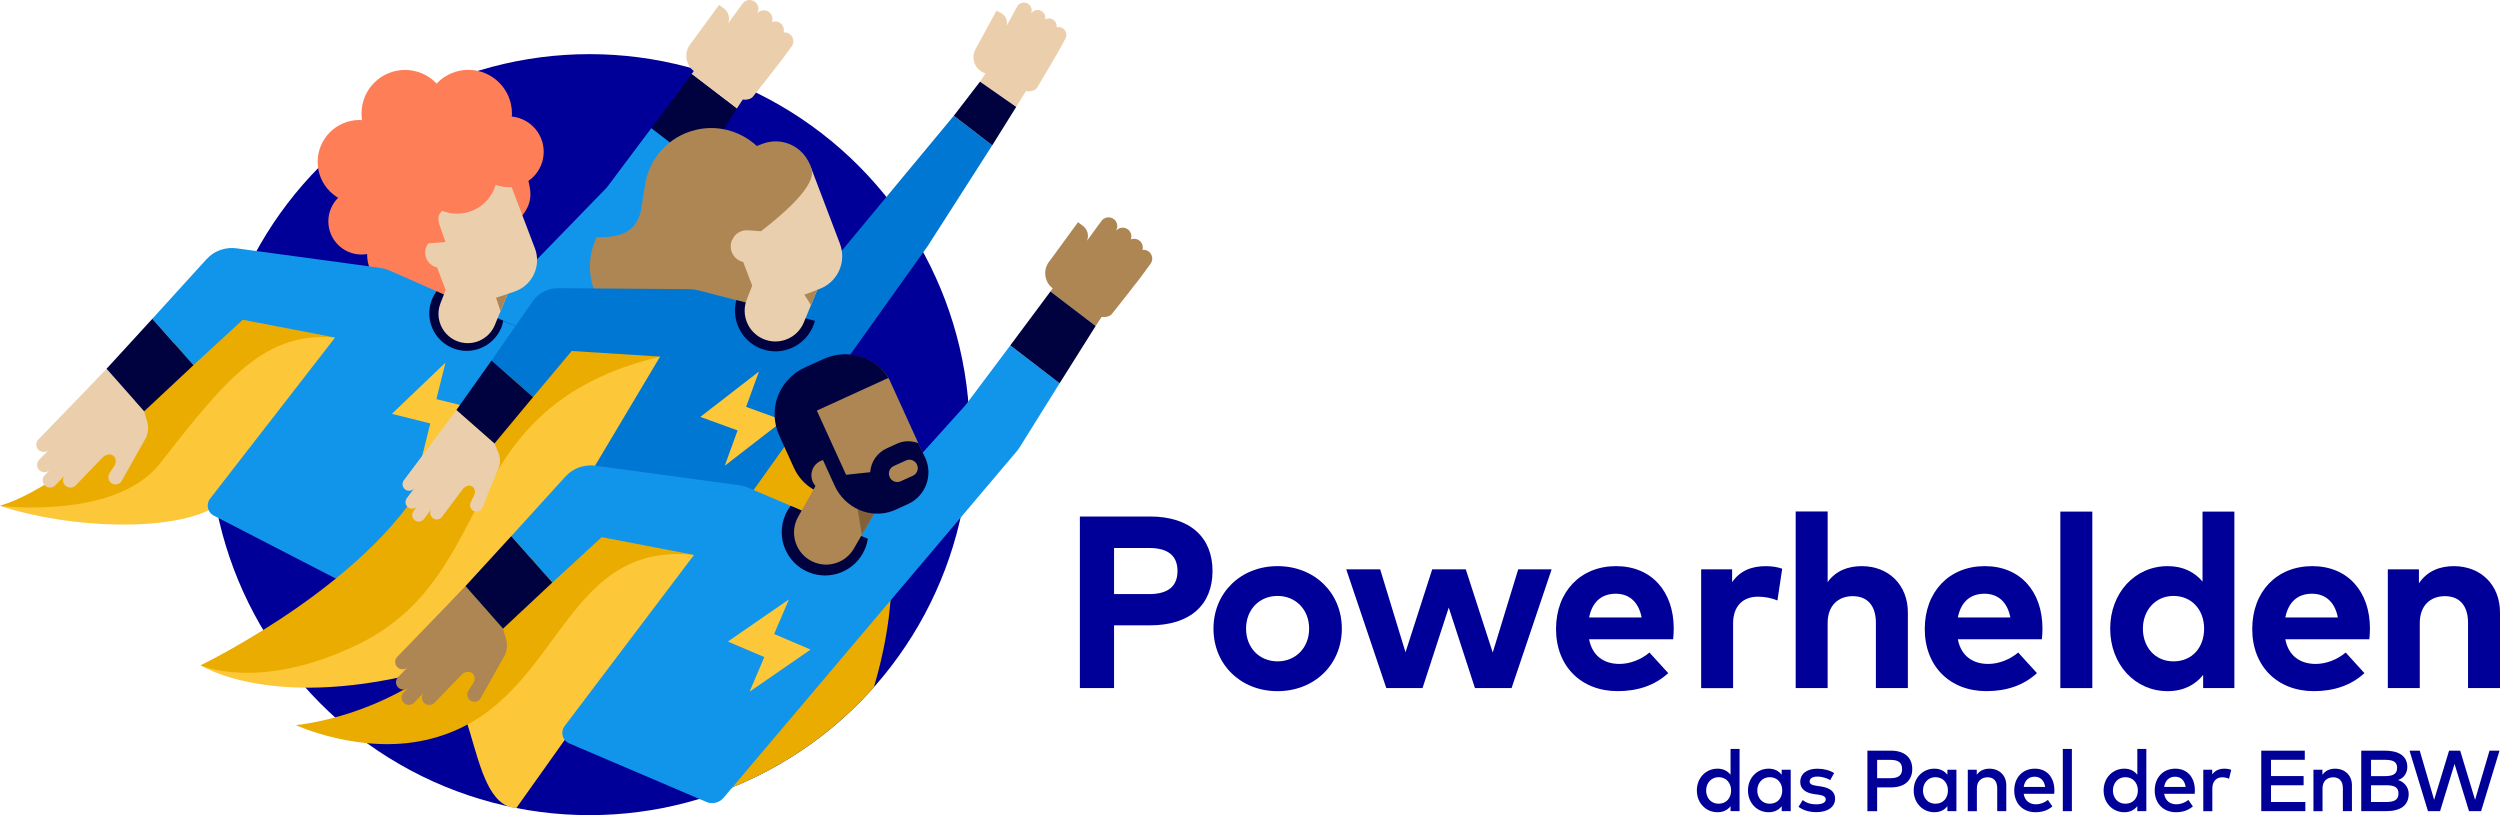
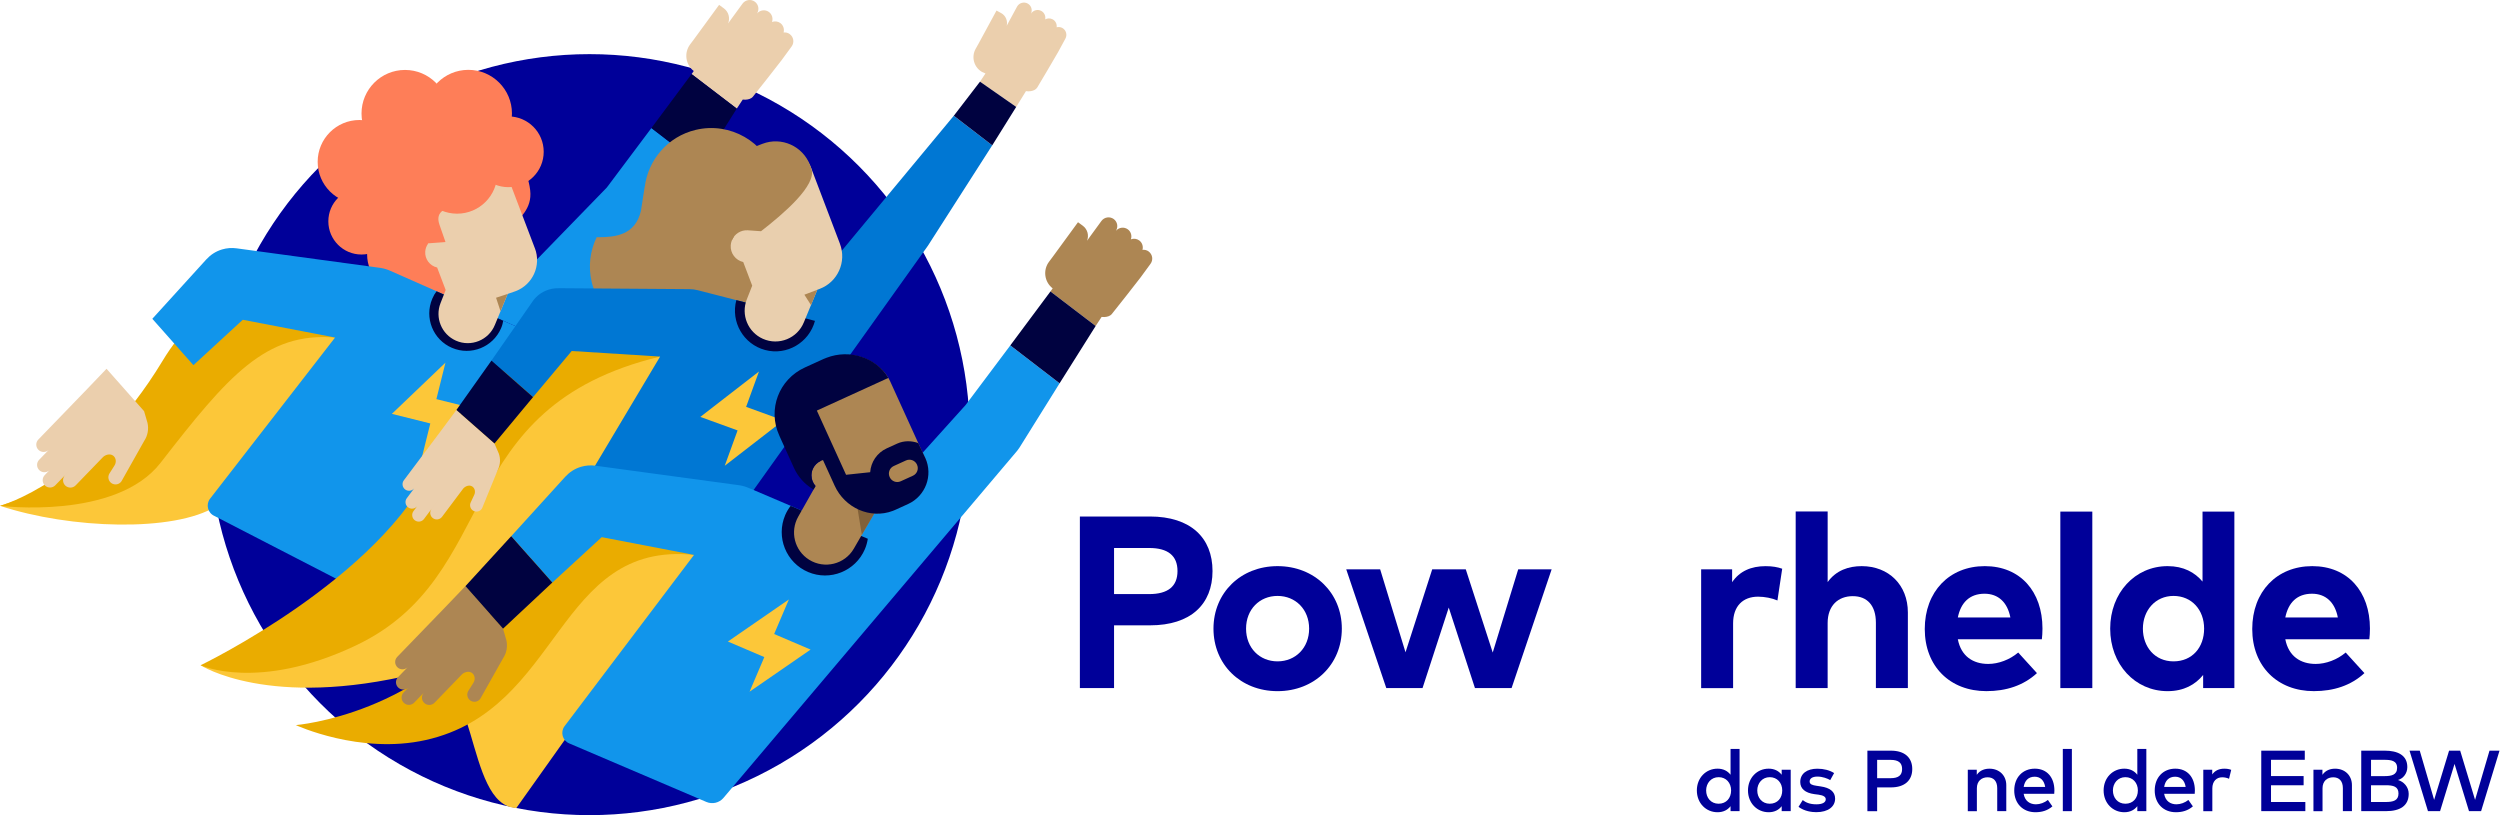
<svg xmlns="http://www.w3.org/2000/svg" viewBox="0 0 1304.99 425.5">
  <defs>
    <style>
      .cls-1 {
        fill: #000240;
      }

      .cls-1, .cls-2, .cls-3, .cls-4, .cls-5, .cls-6, .cls-7, .cls-8, .cls-9, .cls-10, .cls-11, .cls-12 {
        stroke-width: 0px;
      }

      .cls-2 {
        fill: #eaac00;
      }

      .cls-3 {
        fill: #826139;
      }

      .cls-4 {
        fill: #e9cfae;
      }

      .cls-5 {
        fill: none;
      }

      .cls-6 {
        fill: #ad8653;
      }

      .cls-7 {
        fill: #0077d3;
      }

      .cls-8 {
        fill: #1195eb;
      }

      .cls-9 {
        fill: #fcc739;
      }

      .cls-10 {
        fill: #fe7e58;
      }

      .cls-11 {
        fill: #009;
      }

      .cls-12 {
        fill: #ebcfad;
      }
    </style>
  </defs>
  <g id="Wortmarke">
    <g>
      <path class="cls-11" d="m885.75,412.61c0-6.61,4.76-11.37,10.8-11.37,3.07,0,5.3,1.26,6.79,3.18v-13.49h4.71v32.48h-4.71v-2.59c-1.49,1.92-3.72,3.16-6.79,3.16-6.04,0-10.8-4.76-10.8-11.37Zm17.88,0c0-3.95-2.61-6.93-6.52-6.93s-6.51,3.14-6.51,6.93,2.46,6.93,6.51,6.93,6.52-2.98,6.52-6.93Z" />
      <path class="cls-11" d="m912.44,412.61c0-6.61,4.76-11.37,10.8-11.37,3.07,0,5.3,1.26,6.79,3.18v-2.62h4.71v21.61h-4.71v-2.59c-1.49,1.92-3.72,3.16-6.79,3.16-6.04,0-10.8-4.76-10.8-11.37Zm17.88,0c0-3.95-2.61-6.93-6.52-6.93s-6.51,3.14-6.51,6.93,2.46,6.93,6.51,6.93,6.52-2.98,6.52-6.93Z" />
      <path class="cls-11" d="m938.82,421.18l2.19-3.54c1.56,1.2,3.61,2.21,7.12,2.21,3.22,0,4.91-1.01,4.91-2.64,0-1.22-1.17-2.03-3.74-2.39l-2.25-.29c-4.78-.65-7.33-2.86-7.33-6.34,0-4.29,3.43-6.93,8.93-6.93,3.38,0,6.51.83,8.75,2.28l-2.03,3.68c-1.31-.81-3.99-1.85-6.67-1.85s-4.08,1.04-4.08,2.57,1.58,1.94,3.56,2.23l2.23.34c4.71.68,7.51,2.68,7.51,6.38,0,4.15-3.61,7.06-9.83,7.06-2.23,0-6.11-.43-9.26-2.77Z" />
      <path class="cls-11" d="m974.77,423.42v-31.58h12.24c7.28,0,11.18,3.68,11.18,9.59s-3.9,9.59-11.18,9.59h-7.15v12.41h-5.09Zm5.09-17.21h7.01c4.13,0,6.02-1.53,6.02-4.78s-1.89-4.78-6.02-4.78h-7.01v9.56Z" />
-       <path class="cls-11" d="m998.94,412.61c0-6.61,4.76-11.37,10.8-11.37,3.07,0,5.3,1.26,6.79,3.18v-2.62h4.71v21.61h-4.71v-2.59c-1.49,1.92-3.72,3.16-6.79,3.16-6.04,0-10.8-4.76-10.8-11.37Zm17.88,0c0-3.95-2.61-6.93-6.52-6.93s-6.51,3.14-6.51,6.93,2.46,6.93,6.51,6.93,6.52-2.98,6.52-6.93Z" />
      <path class="cls-11" d="m1027.18,423.42v-21.61h4.69v2.64c1.74-2.55,4.42-3.2,6.63-3.2,5.14,0,8.77,3.54,8.77,8.59v13.58h-4.73v-12.02c0-3.63-1.87-5.66-5.03-5.66s-5.59,2.01-5.59,5.71v11.98h-4.73Z" />
      <path class="cls-11" d="m1051.43,412.61c0-6.77,4.39-11.37,10.75-11.37s10.19,4.6,10.21,11.35c0,.61-.05,1.22-.09,1.76h-15.96c.63,3.88,3.36,5.5,6.42,5.5,2.16,0,4.46-.86,6.24-2.28l2.34,3.36c-2.64,2.26-5.61,3.05-8.88,3.05-6.47,0-11.04-4.51-11.04-11.37Zm16.14-1.85c-.52-3.36-2.48-5.32-5.48-5.32-3.36,0-5.23,2.17-5.73,5.32h11.2Z" />
      <path class="cls-11" d="m1076.78,423.42v-32.48h4.73v32.48h-4.73Z" />
      <path class="cls-11" d="m1098.08,412.61c0-6.61,4.76-11.37,10.8-11.37,3.07,0,5.3,1.26,6.79,3.18v-13.49h4.71v32.48h-4.71v-2.59c-1.49,1.92-3.72,3.16-6.79,3.16-6.04,0-10.8-4.76-10.8-11.37Zm17.88,0c0-3.95-2.61-6.93-6.52-6.93s-6.51,3.14-6.51,6.93,2.46,6.93,6.51,6.93,6.52-2.98,6.52-6.93Z" />
      <path class="cls-11" d="m1124.76,412.61c0-6.77,4.39-11.37,10.75-11.37s10.19,4.6,10.21,11.35c0,.61-.05,1.22-.09,1.76h-15.96c.63,3.88,3.36,5.5,6.42,5.5,2.16,0,4.46-.86,6.24-2.28l2.34,3.36c-2.64,2.26-5.61,3.05-8.88,3.05-6.47,0-11.04-4.51-11.04-11.37Zm16.14-1.85c-.52-3.36-2.48-5.32-5.48-5.32-3.36,0-5.23,2.17-5.73,5.32h11.2Z" />
      <path class="cls-11" d="m1150.11,423.42v-21.61h4.67v2.44c1.42-2.05,3.63-3,6.27-3,1.44,0,2.55.18,3.63.61l-1.13,4.67c-.99-.52-2.44-.79-3.58-.79-3,0-5.14,2.12-5.14,5.8v11.89h-4.71Z" />
      <path class="cls-11" d="m1180.37,423.42v-31.58h22.72v4.78h-17.63v8.5h17.02v4.78h-17.02v8.73h17.92v4.78h-23.01Z" />
      <path class="cls-11" d="m1207.61,423.42v-21.61h4.69v2.64c1.74-2.55,4.42-3.2,6.63-3.2,5.14,0,8.77,3.54,8.77,8.59v13.58h-4.73v-12.02c0-3.63-1.87-5.66-5.03-5.66s-5.59,2.01-5.59,5.71v11.98h-4.73Z" />
      <path class="cls-11" d="m1232.56,423.42v-31.58h12.24c6.74,0,11.81,2.32,11.81,8.59,0,3.25-2.1,5.96-4.87,6.72,3,.88,5.59,3.61,5.59,7.24,0,6.29-4.62,9.02-11.81,9.02h-12.96Zm5.1-18.29h6.99c3.54,0,6.63-.54,6.63-4.31s-3.13-4.2-6.67-4.2h-6.94v8.5Zm0,13.51h7.64c4.01,0,6.7-.77,6.7-4.42s-2.68-4.33-6.7-4.33h-7.64v8.75Z" />
      <path class="cls-11" d="m1267.39,423.42l-9.63-31.58h5.34l7.51,25.69,7.8-25.69h5.79l7.78,25.69,7.53-25.69h5.23l-9.62,31.58h-6.31l-7.55-24.66-7.55,24.66h-6.31Z" />
    </g>
    <g>
      <path class="cls-11" d="m563.69,359.18v-89.57h36.51c21.35,0,32.73,11.13,32.73,28.47s-11.38,28.34-32.6,28.34h-18.8v32.76h-17.84Zm17.84-49.07h18.35c9.72,0,14.77-3.97,14.77-12.03s-5.05-12.03-14.77-12.03h-18.35v24.05Z" />
      <path class="cls-11" d="m666.87,295.52c19.31,0,33.56,13.95,33.56,32.63s-14.26,32.63-33.56,32.63-33.44-13.95-33.44-32.63,14.19-32.63,33.44-32.63Zm0,49.71c9.4,0,16.49-7.04,16.49-17.08s-7.1-17.08-16.49-17.08-16.43,7.04-16.43,17.08,7.03,17.08,16.43,17.08Z" />
      <path class="cls-11" d="m702.73,297.19h17.71l13.23,43.31,13.94-43.31h17.52l14.07,43.44,13.3-43.44h17.45l-20.91,61.99h-19.12l-13.68-42.03-13.68,42.03h-18.92l-20.91-61.99Z" />
-       <path class="cls-11" d="m812.24,328.34c0-19.51,12.79-32.82,31.33-32.82s30.11,13.24,30.11,32.56c0,1.92-.13,4.22-.32,5.63h-43.86c1.73,8.89,7.99,12.86,15.86,12.86,5.37,0,11.19-2.18,15.66-5.95l9.78,10.75c-7.03,6.46-15.98,9.4-26.4,9.4-18.99,0-32.16-12.92-32.16-32.44Zm17.26-6.01h27.43c-1.53-7.93-6.33-12.41-13.49-12.41-7.86,0-12.4,4.73-13.94,12.41Z" />
      <path class="cls-11" d="m887.99,359.18v-61.99h16.17v6.72c3.9-5.76,9.91-8.38,17.45-8.38,3.58,0,6.39.51,8.69,1.34l-2.49,16.57c-2.75-1.22-6.71-1.98-10.1-1.98-7.93,0-13.04,4.93-13.04,13.95v33.78h-16.69Z" />
      <path class="cls-11" d="m937.34,359.18v-92.19h16.69v36.85c4.41-6.14,11-8.32,17.77-8.32,14.07,0,24.1,9.79,24.1,24.18v39.47h-16.69v-34.1c0-8.96-4.47-13.88-12.08-13.88s-13.11,4.93-13.11,14.01v33.97h-16.69Z" />
      <path class="cls-11" d="m1004.72,328.34c0-19.51,12.79-32.82,31.33-32.82s30.11,13.24,30.11,32.56c0,1.92-.13,4.22-.32,5.63h-43.86c1.73,8.89,7.99,12.86,15.86,12.86,5.37,0,11.19-2.18,15.66-5.95l9.78,10.75c-7.03,6.46-15.98,9.4-26.4,9.4-18.99,0-32.16-12.92-32.16-32.44Zm17.26-6.01h27.43c-1.53-7.93-6.33-12.41-13.49-12.41-7.86,0-12.4,4.73-13.94,12.41Z" />
      <path class="cls-11" d="m1075.49,267.05h16.69v92.13h-16.69v-92.13Z" />
      <path class="cls-11" d="m1101.51,328.15c0-18.62,12.91-32.63,29.98-32.63,8.31,0,14.19,3.26,18.22,8.06v-36.53h16.62v92.13h-16.3v-6.85c-4.03,4.99-10.04,8.45-18.54,8.45-17.07,0-29.98-14.01-29.98-32.63Zm17.07,0c0,9.47,6.2,17.08,15.98,17.08s15.98-7.29,15.98-17.08-6.46-17.08-15.98-17.08-15.98,7.61-15.98,17.08Z" />
      <path class="cls-11" d="m1175.66,328.34c0-19.51,12.79-32.82,31.33-32.82s30.11,13.24,30.11,32.56c0,1.92-.13,4.22-.32,5.63h-43.86c1.73,8.89,7.99,12.86,15.86,12.86,5.37,0,11.19-2.18,15.66-5.95l9.78,10.75c-7.03,6.46-15.98,9.4-26.4,9.4-18.99,0-32.16-12.92-32.16-32.44Zm17.26-6.01h27.43c-1.53-7.93-6.33-12.41-13.49-12.41-7.86,0-12.4,4.73-13.94,12.41Z" />
-       <path class="cls-11" d="m1246.43,359.18v-61.99h16.24v7.29c4.41-6.59,11.19-8.96,18.22-8.96,14.07,0,24.1,9.79,24.1,24.18v39.47h-16.69v-34.1c0-8.96-4.47-13.88-12.08-13.88s-13.11,4.93-13.11,14.01v33.97h-16.69Z" />
    </g>
  </g>
  <g id="Bildmarke">
    <g>
      <ellipse class="cls-11" cx="307.72" cy="226.88" rx="198.48" ry="198.62" />
      <path class="cls-9" d="m112.77,264.32c-21.91,13.56-75.92,11.87-112.77-.28,84.6-26.35,112.5-78.36,118.53-97.35h0c9.85-6.52,21.51-9.76,33.31-9.24l52.72,2.3-91.78,104.57Z" />
      <path class="cls-2" d="m174.92,176.2c-36.24-3.04-55.93,20.05-91.09,65.37C60.49,271.65,0,264.04,0,264.04c0,0,46.7-12.42,84.95-75.83,38.29-63.47,102.69-30.81,102.69-30.81" />
-       <path class="cls-2" d="m456.19,358.68c5.26-17.92,7.65-32.87,8.6-44.53,1.28-15.85-2.04-31.72-9.39-45.82-12.7-24.35-35.16-66.76-37.04-65.76-19.75,10.59-62.74,142.69-70.18,184.8-2.1,11.86,19.66,28.97,26.33,26.59,31.74-11.35,59.75-30.56,81.68-55.28Z" />
      <path class="cls-9" d="m331.63,175.7l-31.7-8.64c-3.82-.4-7.56,1.31-9.75,4.47l-68.86,99.37-21.69,26.36c-23.65,28.74-57.86,46.76-94.92,50h0s35.66,23.21,112.91,4.26c32.81-8.05,24.4,68.93,51.89,70.29l99.85-140.51c27.54-38.75,8.12-93.1-37.73-105.6Z" />
      <g>
        <g>
          <ellipse class="cls-10" cx="211.42" cy="132.86" rx="19.79" ry="19.8" />
          <path class="cls-10" d="m187.91,116.46c2.76,24.25,25.59,38.64,49.98,38.64s15.61-15.7,29.23-35.95c3.6-5.34,10.82-9.83,9.63-19.86-2.53-21.49-24.77-35-43.53-35-24.39,0-48.4,25.01-45.31,52.17Z" />
          <g>
            <polygon class="cls-8" points="345.46 119.16 365.76 86.62 340.03 66.84 316.75 97.89 316.79 97.91 316.78 97.91 316.75 97.89 253.25 163.26 293.68 181.13 345.46 119.16" />
            <path class="cls-8" d="m293.68,181.13l-89.77-39.69c-1.61-.73-3.34-1.29-5.18-1.58l-75.22-10.23c-2.49-.34-5.08-.18-7.64.59-3.24.98-5.99,2.8-8.12,5.14h-.01s-28.23,31.05-28.23,31.05l21.45,24.21,25.77-23.7,48.18,9.27-65.29,84.17c-2.32,3.07-1.14,7.5,2.4,9.01l69.37,35.78c3.1,1.32,6.71.48,8.89-2.1l103.39-121.92Z" />
            <g>
              <path id="Hand_L" class="cls-12" d="m75.25,214.67l-6.15-6.93-13.49-15.24-11.34,11.84-.36.37s-.02,0-.02.02l-23.88,24.7c-1.47,1.52-1.43,3.95.09,5.42,1.51,1.46,3.92,1.43,5.39-.07l-5.06,5.23c-1.47,1.52-1.43,3.95.09,5.42,1.51,1.46,3.92,1.43,5.39-.07l-2.55,2.63c-1.47,1.52-1.43,3.95.09,5.42,1.52,1.47,3.95,1.43,5.42-.09l12.56-12.99h0s-7.44,7.7-7.44,7.7c-1.47,1.52-1.43,3.95.09,5.42,1.52,1.47,3.95,1.43,5.42-.09l14.26-14.75c1.1-1.1,3.59-2.11,5.37-.72,1.54,1.2,1.7,3.5.62,5.13l-2.55,4.05h0c-1.14,1.72-.67,4.04,1.05,5.18,1.72,1.14,4.04.67,5.18-1.05.05-.07.07-.15.12-.22h0s11.7-20.78,11.7-20.78c1.93-2.89,2.46-6.31,1.75-9.45l-1.77-6.09Z" />
              <path id="Hand_R" class="cls-12" d="m412.25,17.79c-.96-.7-2.11-.96-3.22-.83.49-1.78-.13-3.77-1.7-4.92-1.3-.95-2.94-1.1-4.35-.57.64-1.85.06-3.99-1.6-5.21-1.95-1.43-4.67-1.06-6.21.77,1.28-2.02.8-4.72-1.15-6.15-2.04-1.49-4.92-1.04-6.41,1l-6.25,8.56s-.04.07-.06.1l-1.21,1.66c1.1-2.75.27-6.01-2.22-7.83l-2.5-1.83-13.1,17.93-2.02,2.7c-3.28,4.38-2.42,10.57,1.9,13.9l-1.16,1.62,23.6,18.02,3.11-4.73c.48.05.96.08,1.44.06,1.46-.07,2.94-.46,3.88-1.57,2.2-2.62,12.87-16.35,14.66-18.65.03-.03.06-.06.08-.09l.18-.24s0,0,0,0h0s5.31-7.26,5.31-7.26c1.49-2.04,1.04-4.92-1-6.41Z" />
              <polygon id="Blitz" class="cls-9" points="227.79 208.34 247.85 213.34 219.88 240.09 224.62 221.04 204.56 216.03 232.53 189.29 227.79 208.34" />
              <path id="Kragen" class="cls-1" d="m227.89,152.04c-.89,1.13-1.59,2.36-2.24,3.89-4.23,9.93.38,21.42,10.3,25.65,9.92,4.24,21.4-.38,25.63-10.31.65-1.53.89-2.66,1.1-3.84l-34.8-15.39Z" />
              <polygon id="Unterarm_R" class="cls-1" points="365.76 86.62 384.59 56.69 361 38.67 340.03 66.84 365.76 86.62" />
-               <polygon id="Unterarm_L" class="cls-1" points="79.52 166.41 55.62 192.5 75.26 214.69 100.97 190.63 79.52 166.41" />
            </g>
            <polygon class="cls-5" points="316.79 97.91 316.75 97.89 316.78 97.91 316.79 97.91" />
          </g>
          <path id="Gesicht" class="cls-12" d="m279.2,129.59l-14.38-37.85c-2.8-7.38-11.06-11.09-18.43-8.28l-15.76,5.86c-10.41,3.96-15.64,15.61-11.68,26.03l4.5,11.86c-.84,1.17-1.38,2.58-1.48,4.12-.26,3.98,2.44,7.46,6.21,8.31l4.46,11.75-2.69,6.85c-2.99,7.62.54,16.24,8.01,19.57,7.91,3.52,17.15-.23,20.39-8.26l6.66-16.12,4.17-1.45c8.95-3.41,13.44-13.42,10.04-22.38Z" />
          <ellipse class="cls-10" cx="238.61" cy="90.53" rx="20.99" ry="21.01" />
          <ellipse class="cls-10" cx="265.36" cy="79.23" rx="18.45" ry="18.47" />
          <ellipse class="cls-10" cx="244.48" cy="59.24" rx="22.76" ry="22.78" />
          <ellipse class="cls-10" cx="211.42" cy="59.24" rx="22.71" ry="22.73" />
          <ellipse class="cls-10" cx="187.64" cy="84.48" rx="21.82" ry="21.84" />
          <ellipse class="cls-10" cx="188.7" cy="115.54" rx="17.31" ry="17.32" />
          <path class="cls-10" d="m238.61,108.07l-13.46-3.01-3.5-10.09-12.35,4.2,10.65,24.93,2.91,2.97,9.69-.72s-.67-1.87-3.18-9.15c-2.51-7.28,4.19-9.13,9.25-9.13Z" />
        </g>
        <polyline id="Schatten" class="cls-6" points="258.94 155.42 261.27 162.49 265 153.42" />
      </g>
      <path class="cls-2" d="m344.57,186.14s-75.57-39.09-118.37,55.7c-27.08,60-121.49,105.42-121.49,105.42,0,0,30.01,13.84,80.94-10.28,77.25-36.58,48.47-124.23,158.92-150.85Z" />
      <path class="cls-2" d="m362.26,289.66s-38.1-73.49-102.65,25.33c-37.9,58.03-105.18,63.51-105.18,63.51,0,0,33.36,15.47,67.72,7.81,71.1-15.84,68.14-104.1,140.1-96.66Z" />
      <g>
        <g>
          <path id="Haare_Hinten" class="cls-6" d="m422.11,135.41l-17-42.91c-.13-.35-.29-.68-.44-1.01-5.4-17.48-23.5-28-41.54-23.69-14.62,3.49-24.85,15.71-26.58,29.82h-.04s-1.4,8.97-1.4,8.97l-.05.33-.49,3.14c-2.95,12.6-13.19,13.77-22.24,13.77-.28,0-.56-.03-.84-.04-3.45,7.05-4.56,15.29-2.6,23.51,4.49,18.81,26.87,31.28,45.67,26.79,11.11-2.65,22.7-4.26,26.95-13.98,2.31,4.1,7.31,6.02,11.84,4.29l18.99-7.22c8.7-3.31,13.08-13.06,9.77-21.77Z" />
          <path id="Oberkoerper" class="cls-7" d="m381.62,272.27l-81.73-11.2,44.68-74.94-46.15-2.91-20.17,24.06-21.71-19.08,21.03-30.22h0c1.64-2.61,4.05-4.79,7.08-6.14,2.24-1,4.58-1.43,6.87-1.39v-.02s68.51.5,68.51.5v.02c1.4,0,2.83.17,4.24.55l47.8,12.3,85.8-103.37,20.07,15.42-33.55,52.39-102.79,144.03Z" />
          <path id="Kragen-2" data-name="Kragen" class="cls-1" d="m425.41,167.49c-3.04,11.34-14.7,18.25-26.03,15.21s-18.06-14.71-15.01-26.05" />
          <polygon id="Blitz-2" data-name="Blitz" class="cls-9" points="389.47 212.38 408.91 219.45 378.31 243.13 385.01 224.68 365.57 217.62 396.17 193.93 389.47 212.38" />
          <path id="Gesicht-2" data-name="Gesicht" class="cls-4" d="m438.46,127.27l-15.11-39.76c-2.95-7.75-11.62-11.65-19.36-8.7l-13.45,5.12c-10.93,4.16-16.43,16.4-12.27,27.34l4.73,12.45c-.88,1.23-1.45,2.71-1.56,4.33-.28,4.18,2.56,7.84,6.52,8.73l4.69,12.34-2.83,7.19c-3.14,8,.56,17.06,8.41,20.55,8.3,3.7,18.02-.24,21.41-8.67l6.99-16.93,1.27-.48c9.4-3.58,14.12-14.1,10.55-23.51Z" />
          <polygon id="Schatten-2" data-name="Schatten" class="cls-6" points="426.64 151.26 419.88 153.83 423.34 159.27 426.64 151.26" />
          <path id="Haare_vorn" class="cls-6" d="m423.51,87.94s0,0,0,0h0s-.66-1.74-.66-1.74c-3.78-9.94-14.88-14.93-24.81-11.15l-22.46,8.54v.03s-.02,0-.04,0c-8.58,6.52-12.24,18.14-8.21,28.74,2.88,7.58,8.11,11.56,14.78,12.91,1.37-3.17,4.61-5.3,8.25-5.06l6.89.49c11.48-8.92,29.52-24.17,26.25-32.78Z" />
        </g>
        <path id="Hand_L-2" data-name="Hand_L" class="cls-12" d="m258.13,231.46l-6.22-5.46-13.65-12.01-8.73,11.76-.28.37s-.01,0-.02.02l-18.42,24.56c-1.14,1.51-.83,3.66.68,4.8,1.5,1.13,3.63.83,4.77-.66l-3.9,5.2c-1.14,1.51-.83,3.66.68,4.8,1.5,1.13,3.63.83,4.77-.66l-1.96,2.62c-1.13,1.51-.83,3.66.68,4.8,1.51,1.14,3.66.83,4.79-.68l9.69-12.92h0s-5.74,7.66-5.74,7.66c-1.14,1.51-.83,3.66.68,4.8,1.51,1.14,3.66.83,4.79-.68l11-14.66c.86-1.1,2.94-2.27,4.68-1.24,1.5.89,1.9,2.91,1.12,4.48l-1.81,3.87h0c-.82,1.65-.14,3.66,1.51,4.48,1.65.82,3.65.14,4.47-1.51.03-.07.05-.14.08-.21h0s8.06-19.73,8.06-19.73c1.39-2.78,1.48-5.86.5-8.57l-2.25-5.2Z" />
        <polygon id="Unterarm_L-2" data-name="Unterarm_L" class="cls-1" points="256.54 188.21 238.25 214 258.13 231.48 278.25 207.28 256.54 188.21" />
        <path class="cls-12" d="m535.55,47.57l-5.1,8.25-18.9-13.18,2.86-4.3-1.81-.79c-4.21-2.42-5.7-7.79-3.33-12.04l1.47-2.62,9.43-17.38,2.42,1.32c2.42,1.31,3.53,4.09,2.89,6.65l.87-1.61s.02-.06.04-.09l4.5-8.3c1.07-1.97,3.56-2.71,5.54-1.64,1.89,1.03,2.63,3.36,1.74,5.29,1.14-1.8,3.49-2.45,5.39-1.42,1.61.87,2.38,2.69,2.03,4.41,1.18-.64,2.64-.7,3.9-.02,1.53.83,2.3,2.51,2.08,4.14.96-.24,2.01-.15,2.94.35,1.97,1.07,2.71,3.57,1.64,5.54l-3.82,7.04h0,0s-.13.24-.13.24c-.02.03-.04.06-.06.09-1.31,2.25-9.11,15.63-10.73,18.21-.69,1.09-1.95,1.62-3.24,1.85-.42.08-.85.11-1.28.12l-1.36-.1Z" />
      </g>
      <g>
        <path id="Hand_L-3" data-name="Hand_L" class="cls-6" d="m262.59,328.13l-6.15-6.93-13.49-15.24-11.34,11.84-.36.37s-.02,0-.02.02l-23.88,24.7c-1.47,1.52-1.43,3.95.09,5.42,1.51,1.46,3.92,1.43,5.39-.07l-5.06,5.23c-1.47,1.52-1.43,3.95.09,5.42,1.51,1.46,3.92,1.43,5.39-.07l-2.55,2.63c-1.47,1.52-1.43,3.95.09,5.42,1.52,1.47,3.95,1.43,5.42-.09l12.56-12.99h0s-7.44,7.7-7.44,7.7c-1.47,1.52-1.43,3.95.09,5.42,1.52,1.47,3.95,1.43,5.42-.09l14.26-14.75c1.1-1.1,3.59-2.11,5.37-.72,1.54,1.2,1.7,3.5.62,5.13l-2.55,4.05h0c-1.14,1.72-.67,4.04,1.05,5.18,1.72,1.14,4.04.67,5.18-1.05.05-.07.07-.15.12-.22h0s11.7-20.78,11.7-20.78c1.93-2.89,2.46-6.31,1.75-9.45l-1.77-6.09Z" />
        <path id="Hand_R-2" data-name="Hand_R" class="cls-6" d="m599.59,131.25c-.96-.7-2.11-.96-3.22-.83.49-1.78-.13-3.77-1.7-4.92-1.3-.95-2.94-1.1-4.35-.57.64-1.85.06-3.99-1.6-5.21-1.95-1.43-4.67-1.06-6.21.77,1.28-2.02.8-4.72-1.15-6.15-2.04-1.49-4.92-1.04-6.41,1l-6.25,8.56s-.04.07-.06.1l-1.21,1.66c1.1-2.75.27-6.01-2.22-7.83l-2.5-1.83-13.1,17.93-2.02,2.7c-3.28,4.38-2.42,10.57,1.9,13.9l-1.16,1.62,23.6,18.02,3.11-4.73c.48.05.96.08,1.44.06,1.46-.07,2.94-.46,3.88-1.57,2.2-2.62,12.87-16.35,14.66-18.65.03-.03.06-.06.08-.09l.18-.24s0,0,0,0h0s5.31-7.26,5.31-7.26c1.49-2.04,1.04-4.92-1-6.41Z" />
        <path id="Oberkoerper-2" data-name="Oberkoerper" class="cls-8" d="m531.15,235.09l-.03-.02c.63-.78,1.2-1.59,1.68-2.44h0s20.3-32.54,20.3-32.54l-25.73-19.78-23.28,31.05.04.03s0,0,0,0l-.03-.03-59.66,66.22-52.87-22.57c-.1-.04-.21-.07-.31-.1-1.61-.74-3.34-1.29-5.18-1.58l-75.22-10.23c-2.49-.34-5.08-.18-7.64.59-3.24.98-5.99,2.8-8.12,5.14h-.01s-28.22,31.05-28.22,31.05l21.45,24.21,25.77-23.7,48.18,9.27-67.55,89.37c-2.32,3.07-1.14,7.5,2.39,9.01l71.63,30.58c3.1,1.32,6.71.48,8.89-2.1l153.52-181.43Z" />
        <path id="Gesicht-3" data-name="Gesicht" class="cls-6" d="m473.77,262.87l-6.4,2.92c-12.52,5.71-27.3.17-33-12.36l-10.43-22.93c-5.7-12.53-.17-27.32,12.35-33.02l1.69-10.83c9.14-4.16,22.49,3.18,26.65,12.33l18.13,39.84c4.15,9.13.13,19.9-9,24.05Z" />
        <polygon id="Blitz-3" data-name="Blitz" class="cls-9" points="404.1 330.96 423.12 339.08 391.27 361.06 398.97 343 379.95 334.88 411.8 312.9 404.1 330.96" />
        <path id="Kragen-3" data-name="Kragen" class="cls-1" d="m412.72,264.04c-1.12,1.47-2.1,3.08-2.85,4.85-4.9,11.49.44,24.79,11.93,29.69,11.49,4.9,24.77-.44,29.67-11.93.76-1.78,1.24-3.59,1.52-5.42l-40.27-17.19Z" />
        <polygon id="Unterarm_R-2" data-name="Unterarm_R" class="cls-1" points="553.1 200.08 571.93 170.16 548.33 152.14 527.37 180.3 553.1 200.08" />
        <polygon id="Unterarm_L-3" data-name="Unterarm_L" class="cls-1" points="266.85 279.88 242.96 305.96 262.59 328.15 288.3 304.09 266.85 279.88" />
        <path id="Hals" class="cls-6" d="m436.02,254.21l.04-14.36h-4.15c-4.59-.02-8.31,3.69-8.33,8.28,0,2.14.81,4.09,2.13,5.57l-9.05,16.01c-4.42,7.8-1.92,17.7,5.68,22.46h0c8.03,5.03,18.64,2.4,23.38-5.82l10.55-18.28c-8.45-.63-16.31-5.85-20.25-13.86Z" />
        <polygon id="Schatten-3" data-name="Schatten" class="cls-3" points="459.03 263.52 446.02 255.7 449.87 279.16 459.03 263.52" />
        <path id="Haare" class="cls-1" d="m483.01,239.07l-3.68-7.79c-3.51-1.27-7.43-1.36-11.09.31l-5.38,2.45c-5.1,2.33-8.26,7.21-8.63,12.45l-12.59,1.34-15.25-33.51,37.34-17.06c-6.39-10.73-20.23-15.15-32.27-10.51-.42.15-.84.32-1.27.51-.08.03-.16.06-.23.09l-.15.07s0,0,0,0l-9.64,4.39c-13.61,6.2-19.59,21.91-13.39,35.53h.02c.09.2.16.42.25.63l1.71,3.76s0,0,0,0l5.71,12.55c2.06,4.52,5.42,8.33,9.66,10.93l.53.32,1.04-1.84c-1.33-1.48-2.14-3.43-2.13-5.57,0-3.79,2.56-6.98,6.03-7.97l6.09,13.38c5.25,11.54,18.52,17.61,30.37,13.14.52-.2,1.04-.41,1.55-.65l6.4-2.92c9.12-4.16,13.15-14.93,9-24.05Zm-6.46,9.25l-6.39,2.91c-2.17.99-4.74.03-5.73-2.15l-.04-.09c-.99-2.18-.03-4.74,2.14-5.73l6.39-2.91c2.17-.99,4.74-.03,5.73,2.15l.04.09c.99,2.18.03,4.74-2.14,5.73Z" />
      </g>
      <polygon class="cls-1" points="497.88 60.43 511.55 42.63 530.45 55.81 517.95 75.86 497.88 60.43" />
    </g>
  </g>
</svg>